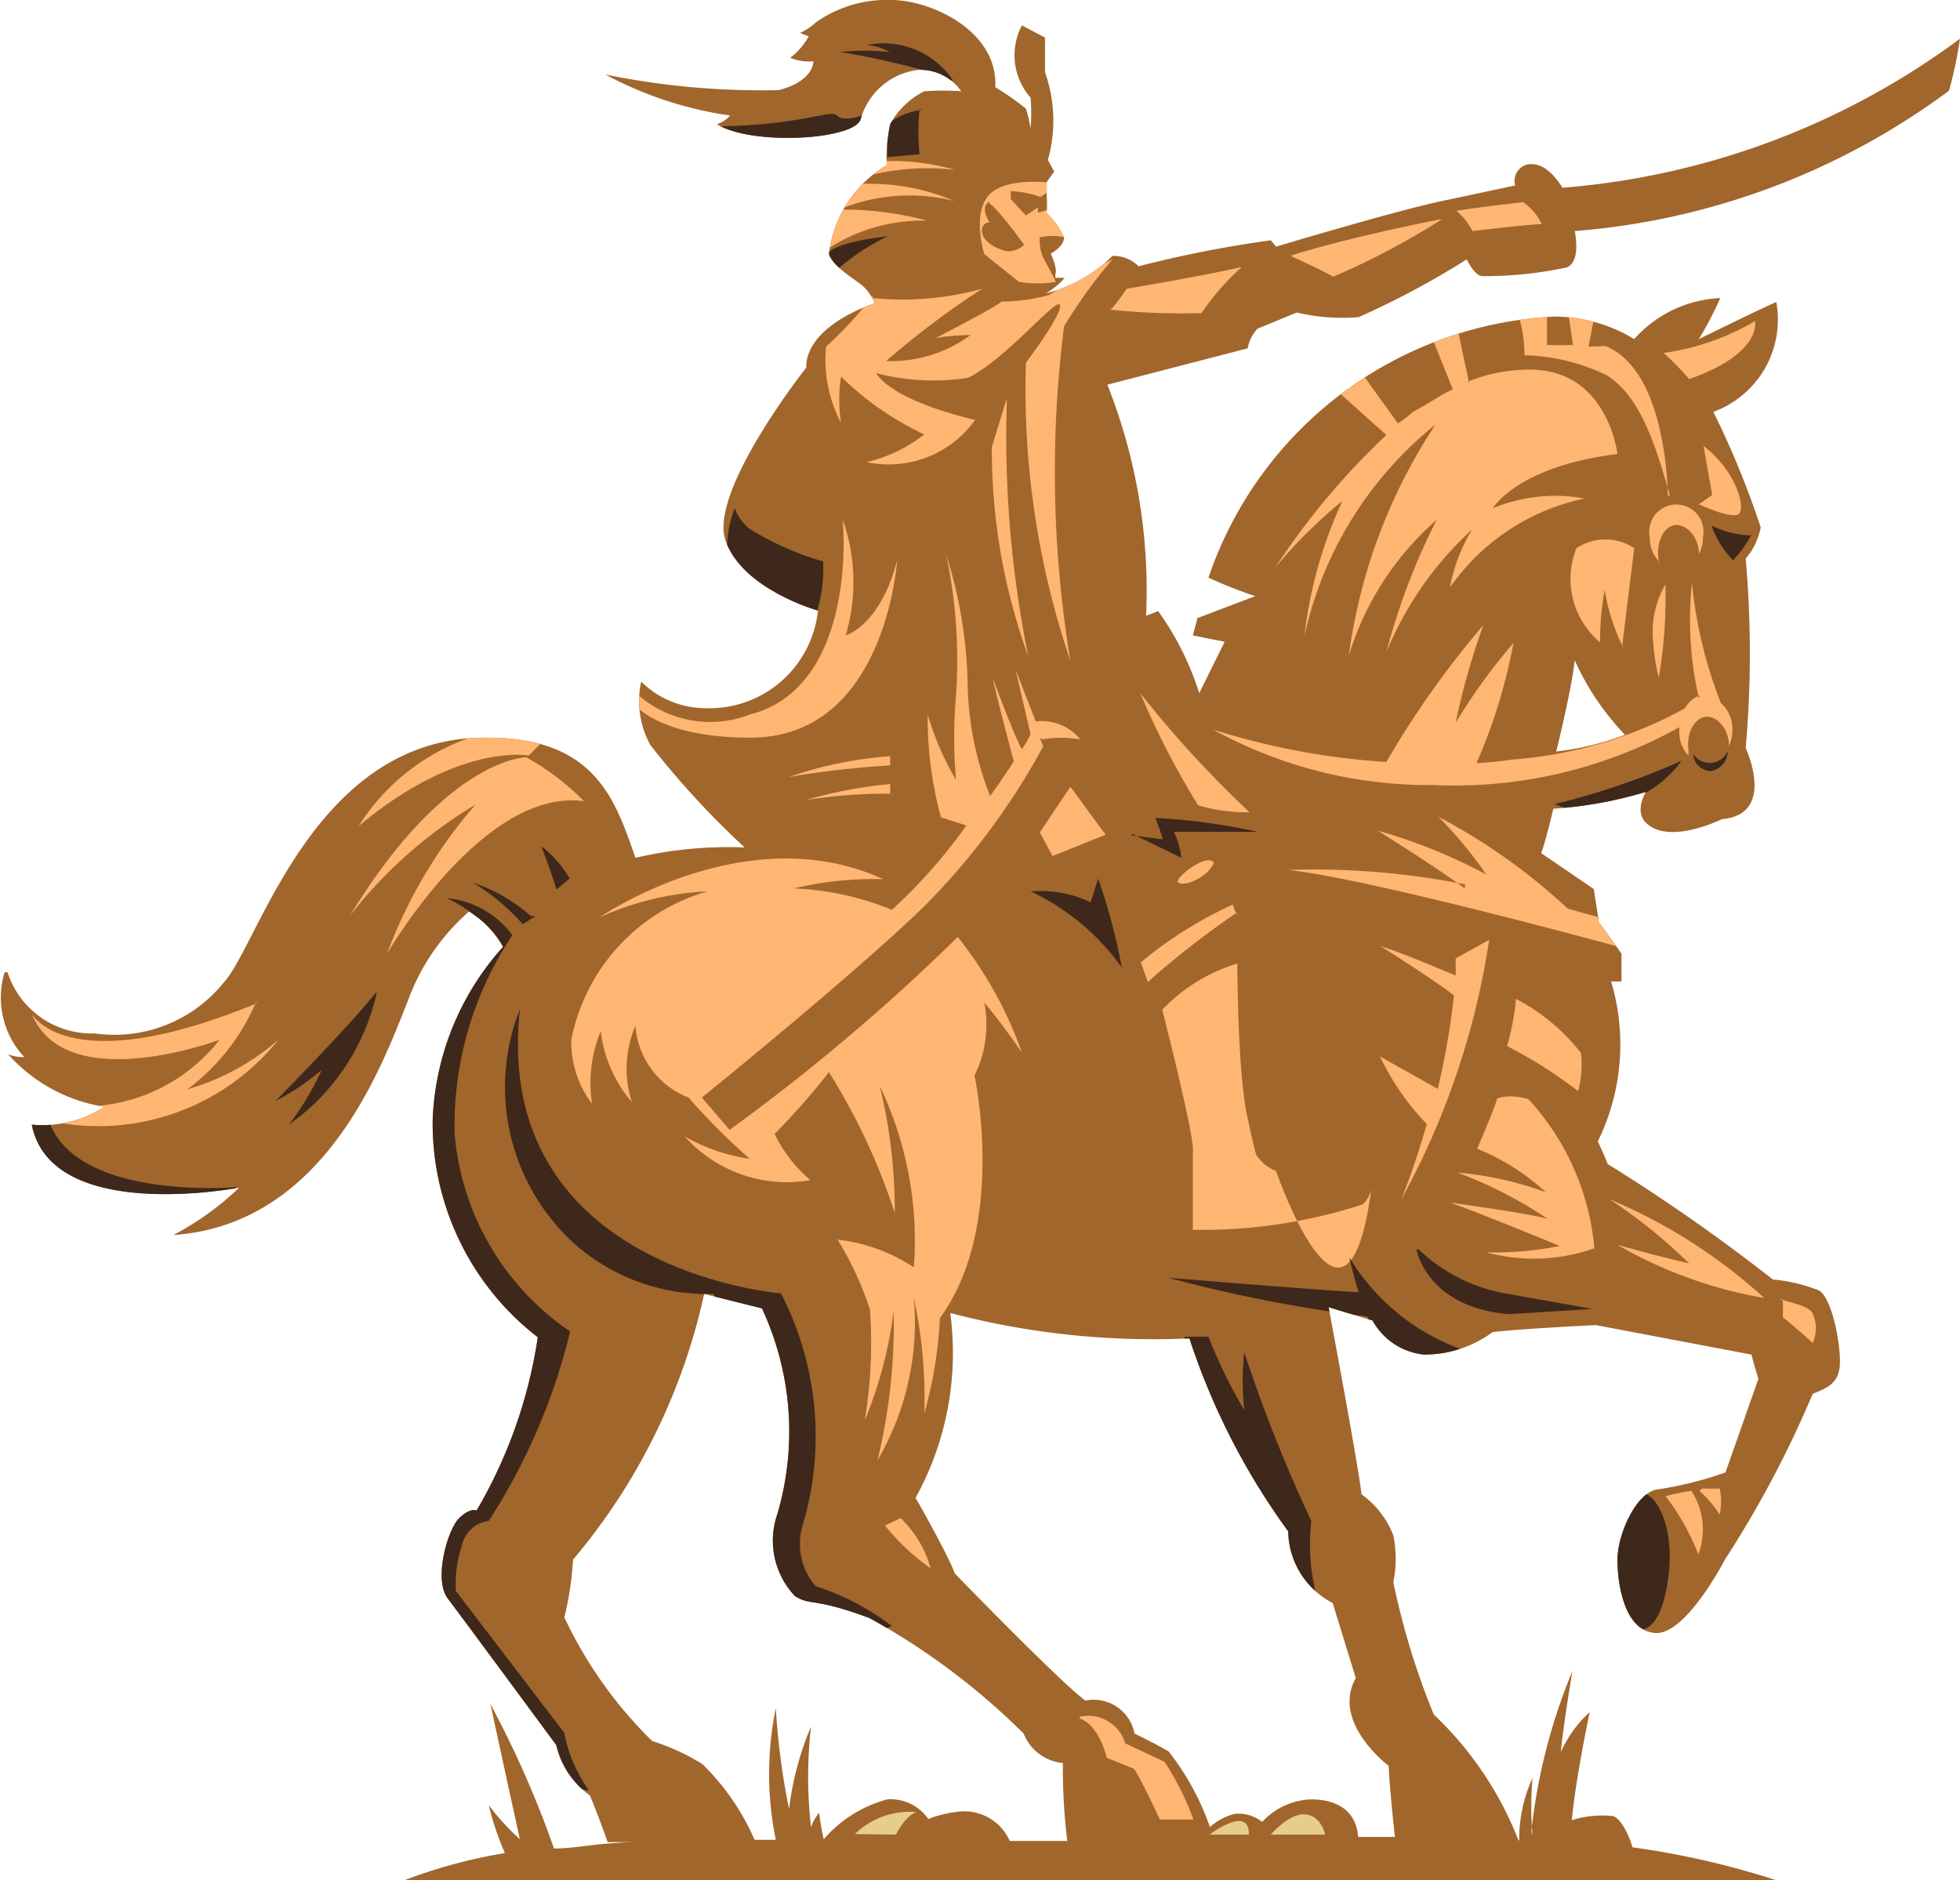
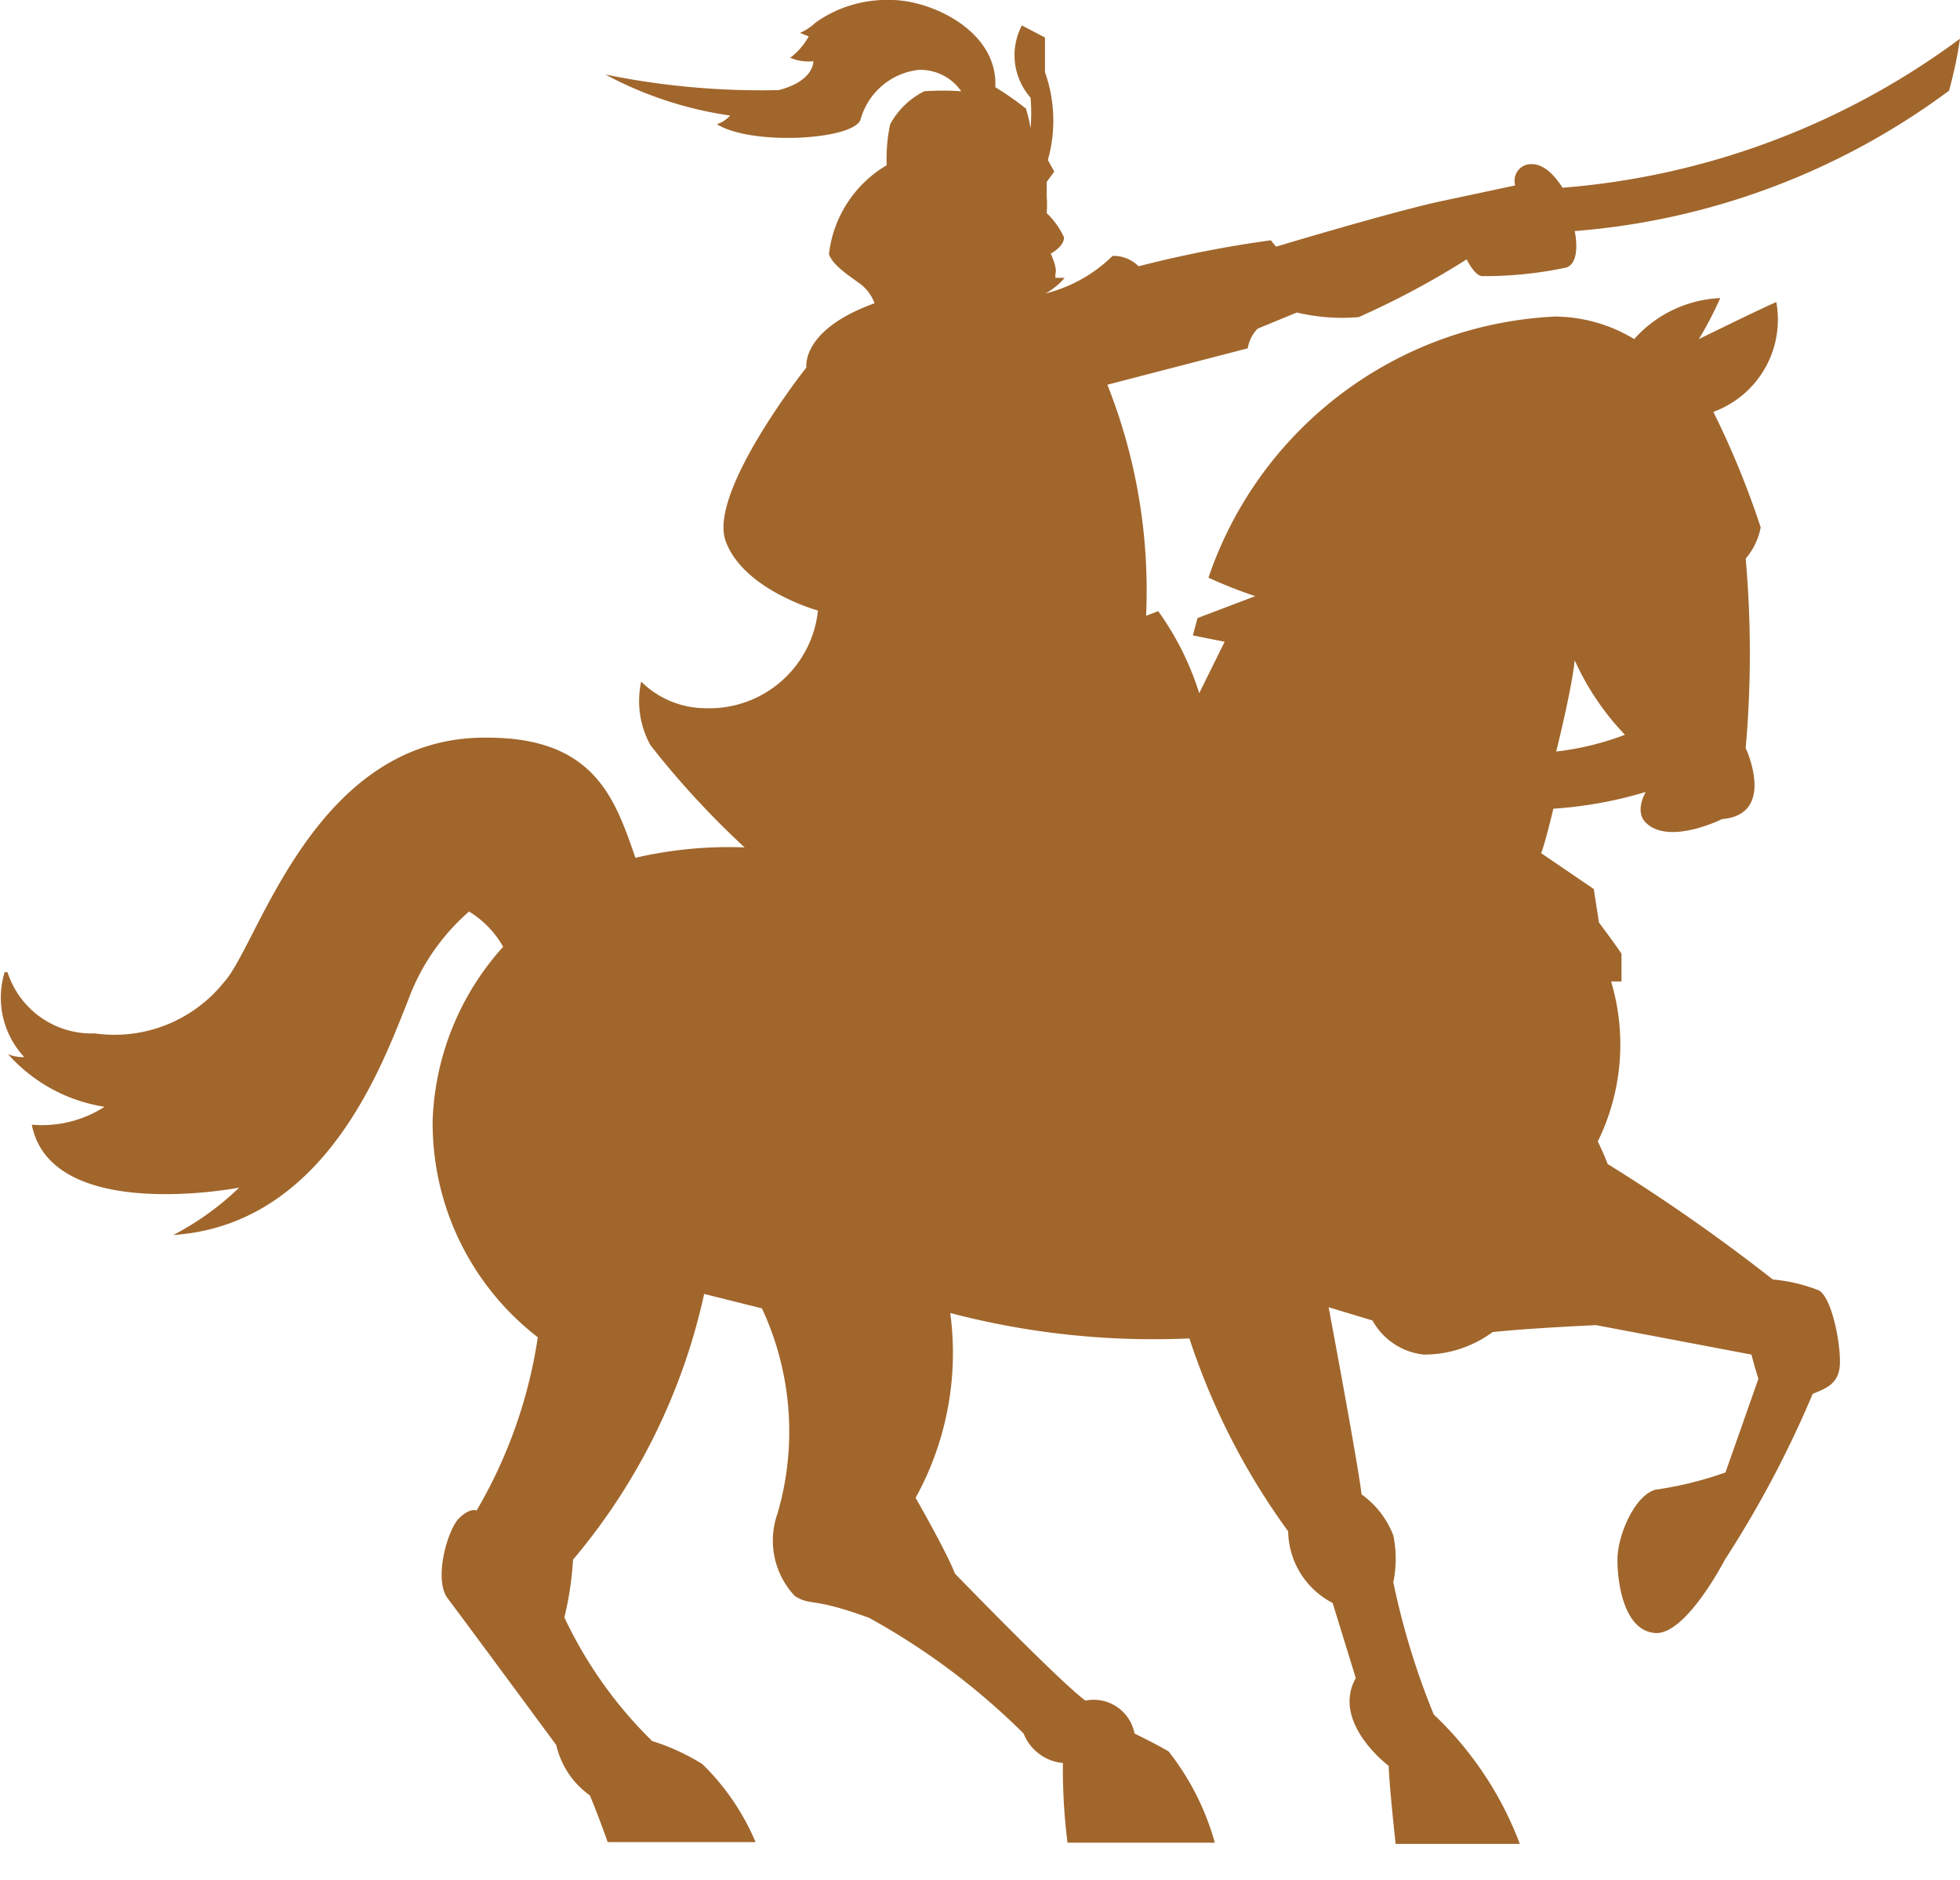
<svg xmlns="http://www.w3.org/2000/svg" id="Layer_1" data-name="Layer 1" viewBox="0 0 33.93 32.55">
  <defs>
    <style>.cls-1{fill:none;clip-rule:evenodd;}.cls-2{fill:#a1662c;}.cls-2,.cls-4,.cls-5,.cls-7{fill-rule:evenodd;}.cls-3{clip-path:url(#clip-path);}.cls-4{fill:#ffb672;}.cls-5{fill:#3e281b;}.cls-6{clip-path:url(#clip-path-2);}.cls-7{fill:#e7cd8c;}</style>
    <clipPath id="clip-path">
      <path class="cls-1" d="M28.13,12.72a4.89,4.89,0,0,1-1.19.29s.27-1.08.32-1.58a4.56,4.56,0,0,0,.87,1.29Zm-28,4.11a1.53,1.53,0,0,0,1.51,1.06A2.43,2.43,0,0,0,3.88,17c.6-.65,1.56-4.27,4.56-4.23,1.86,0,2.21,1.07,2.56,2.08a7.11,7.11,0,0,1,1.89-.18,15,15,0,0,1-1.63-1.77,1.58,1.58,0,0,1-.16-1.1,1.59,1.59,0,0,0,1.11.46,1.89,1.89,0,0,0,1.95-1.69s-1.3-.36-1.6-1.21,1.4-3,1.4-3-.1-.65,1.18-1.11a.75.75,0,0,0-.24-.33c-.19-.14-.48-.32-.55-.52a2.06,2.06,0,0,1,1-1.54,2.86,2.86,0,0,1,.06-.71A1.37,1.37,0,0,1,16,1.58a4.49,4.49,0,0,1,.64,0,.86.86,0,0,0-.74-.37,1.18,1.18,0,0,0-1,.85c-.09.36-1.88.47-2.49.09A.53.53,0,0,0,12.64,2a6.5,6.5,0,0,1-2.16-.71,13.48,13.48,0,0,0,3,.27c.62-.16.6-.5.6-.5A.81.81,0,0,1,13.68,1,1.19,1.19,0,0,0,14,.63L13.85.57a1,1,0,0,0,.27-.18A2.13,2.13,0,0,1,15.43,0c.68,0,1.85.53,1.8,1.51a5,5,0,0,1,.53.37,2.49,2.49,0,0,1,.08.34,3.07,3.07,0,0,0,0-.53A1.11,1.11,0,0,1,17.69.44l.4.21s0,.39,0,.6a2.51,2.51,0,0,1,.05,1.52l.11.2-.13.18s0,.14,0,.25a2,2,0,0,1,0,.29,1.37,1.37,0,0,1,.3.42c0,.16-.23.28-.23.28s.12.26.08.35l0,.07.16,0a1.18,1.18,0,0,1-.33.27,2.53,2.53,0,0,0,1.16-.65.61.61,0,0,1,.45.18A20,20,0,0,1,22,4.16l.09.11s2.13-.64,2.92-.8l1.22-.26a.29.29,0,0,1,.2-.36c.28-.06.49.2.62.4A13.31,13.31,0,0,0,33.93.67a7.28,7.28,0,0,1-.19.9A12.5,12.5,0,0,1,27.26,4s.12.53-.14.63a6.75,6.75,0,0,1-1.46.15c-.13,0-.27-.29-.27-.29a14.46,14.46,0,0,1-1.87,1,3.4,3.4,0,0,1-1.07-.08l-.68.28a.64.64,0,0,0-.17.34l-2.43.63a9.65,9.65,0,0,1,.67,4l.21-.08A5,5,0,0,1,20.76,12l.44-.89L20.65,11l.08-.3,1-.38a7.85,7.85,0,0,1-.81-.32,6.67,6.67,0,0,1,6-4.52,2.68,2.68,0,0,1,1.37.39,2.12,2.12,0,0,1,1.49-.71,6.39,6.39,0,0,1-.37.71s1.16-.57,1.34-.64a1.7,1.7,0,0,1-1.09,1.9,15.09,15.09,0,0,1,.82,2,1.17,1.17,0,0,1-.26.54,18.7,18.7,0,0,1,0,3.28s.54,1.15-.41,1.23c0,0-.92.46-1.32.06-.2-.2,0-.53,0-.53a7.17,7.17,0,0,1-1.6.29s-.12.52-.21.77l.91.62.09.58s.27.36.39.54l0,.48-.18,0a3.81,3.81,0,0,1-.23,2.77s.12.25.17.39a31.7,31.7,0,0,1,2.86,2,2.85,2.85,0,0,1,.8.19c.23.14.38.95.36,1.29s-.26.41-.47.5A18.43,18.43,0,0,1,29.86,27s-.67,1.3-1.2,1.27S28,27.45,28,27s.34-1.2.72-1.22a6.26,6.26,0,0,0,1.15-.29l.57-1.62s-.07-.22-.12-.42l-2.69-.51s-1.13.05-1.79.12a2,2,0,0,1-1.19.39,1.15,1.15,0,0,1-.89-.59L23,22.63s.51,2.71.57,3.24a1.56,1.56,0,0,1,.55.71,2,2,0,0,1,0,.81,13,13,0,0,0,.7,2.29,6,6,0,0,1,1.49,2.24l-2.15,0s-.11-1-.12-1.35c0,0-1-.75-.57-1.52l-.4-1.3a1.42,1.42,0,0,1-.77-1.24,12,12,0,0,1-1.71-3.34,13.84,13.84,0,0,1-4.14-.44,5.19,5.19,0,0,1-.6,3.2s.54.94.68,1.31c0,0,1.82,1.88,2.26,2.2a.72.72,0,0,1,.85.57s.39.19.59.31a4.5,4.5,0,0,1,.8,1.58H18.48a10.22,10.22,0,0,1-.08-1.38.81.81,0,0,1-.68-.51,12,12,0,0,0-2.67-2c-1-.37-1-.2-1.29-.38a1.4,1.4,0,0,1-.3-1.43,5.05,5.05,0,0,0-.27-3.55l-1-.25A10.66,10.66,0,0,1,9.92,27a5.6,5.6,0,0,1-.15,1,7.4,7.4,0,0,0,1.52,2.14,3.74,3.74,0,0,1,.87.4,4.14,4.14,0,0,1,.92,1.35H10.52s-.18-.51-.31-.81a1.47,1.47,0,0,1-.58-.87S8,28,7.75,27.67s0-1.2.2-1.39.3-.13.3-.13a8.36,8.36,0,0,0,1.06-3,4.68,4.68,0,0,1-1.82-3.76,4.73,4.73,0,0,1,1.22-3,1.69,1.69,0,0,0-.59-.61,3.73,3.73,0,0,0-1.06,1.55C6.63,18.39,5.65,21.2,3,21.38a4.92,4.92,0,0,0,1.14-.82S.89,21.19.55,19.47a2,2,0,0,0,1.26-.31,2.81,2.81,0,0,1-1.67-.91.68.68,0,0,0,.28.05,1.51,1.51,0,0,1-.34-1.47Z" />
    </clipPath>
    <clipPath id="clip-path-2">
-       <path class="cls-1" d="M26.51,31.7a10,10,0,0,1,.71-2.77s-.16.95-.2,1.4a2.08,2.08,0,0,1,.5-.69s-.24,1.12-.31,1.87a1.74,1.74,0,0,1,.72-.07c.16.07.29.39.33.54a14.45,14.45,0,0,1,2.49.57H7a8.9,8.9,0,0,1,1.74-.47,5.16,5.16,0,0,1-.28-.83,4.25,4.25,0,0,0,.54.59c-.21-.95-.51-2.34-.51-2.34A17.43,17.43,0,0,1,9.59,32h0c.33,0,.65-.07,1-.09l.84-.06c.68,0,1.36,0,2,0h0a5.68,5.68,0,0,1,0-2.28,12.5,12.5,0,0,0,.23,1.75,5.19,5.19,0,0,1,.38-1.43,7.58,7.58,0,0,0,0,1.74.85.85,0,0,1,.14-.25,4.46,4.46,0,0,0,.08.46h0a2.2,2.2,0,0,1,1.1-.69.79.79,0,0,1,.71.34,1.91,1.91,0,0,1,.47-.12.86.86,0,0,1,.94.5H19l1.75,0h0a1,1,0,0,1,.63-.47.66.66,0,0,1,.47.14,1.21,1.21,0,0,1,.84-.39c.68,0,.81.42.82.65,1,0,1.93,0,2.79.06a2.52,2.52,0,0,1,.23-1.08,5.76,5.76,0,0,0,0,1Z" />
-     </clipPath>
+       </clipPath>
  </defs>
  <path class="cls-2" d="M28.13,12.72a4.89,4.89,0,0,1-1.19.29s.27-1.08.32-1.58a4.56,4.56,0,0,0,.87,1.29Zm-28,4.11a1.53,1.53,0,0,0,1.51,1.06A2.43,2.43,0,0,0,3.88,17c.6-.65,1.56-4.27,4.56-4.23,1.86,0,2.21,1.07,2.56,2.08a7.11,7.11,0,0,1,1.89-.18,15,15,0,0,1-1.63-1.77,1.58,1.58,0,0,1-.16-1.1,1.59,1.59,0,0,0,1.11.46,1.89,1.89,0,0,0,1.95-1.69s-1.3-.36-1.6-1.21,1.4-3,1.4-3-.1-.65,1.18-1.11a.75.75,0,0,0-.24-.33c-.19-.14-.48-.32-.55-.52a2.06,2.06,0,0,1,1-1.54,2.86,2.86,0,0,1,.06-.71A1.37,1.37,0,0,1,16,1.58a4.49,4.49,0,0,1,.64,0,.86.86,0,0,0-.74-.37,1.18,1.18,0,0,0-1,.85c-.09.36-1.88.47-2.49.09A.53.53,0,0,0,12.64,2a6.5,6.5,0,0,1-2.16-.71,13.48,13.48,0,0,0,3,.27c.62-.16.6-.5.6-.5A.81.81,0,0,1,13.68,1,1.19,1.19,0,0,0,14,.63L13.85.57a1,1,0,0,0,.27-.18A2.13,2.13,0,0,1,15.43,0c.68,0,1.85.53,1.8,1.51a5,5,0,0,1,.53.37,2.49,2.49,0,0,1,.08.34,3.07,3.07,0,0,0,0-.53A1.11,1.11,0,0,1,17.69.44l.4.21s0,.39,0,.6a2.51,2.51,0,0,1,.05,1.52l.11.2-.13.18s0,.14,0,.25a2,2,0,0,1,0,.29,1.37,1.37,0,0,1,.3.42c0,.16-.23.28-.23.28s.12.26.08.35l0,.07.16,0a1.18,1.18,0,0,1-.33.27,2.53,2.53,0,0,0,1.16-.65.61.61,0,0,1,.45.18A20,20,0,0,1,22,4.16l.09.11s2.13-.64,2.92-.8l1.22-.26a.29.29,0,0,1,.2-.36c.28-.06.49.2.62.4A13.31,13.31,0,0,0,33.93.67a7.28,7.28,0,0,1-.19.9A12.5,12.5,0,0,1,27.26,4s.12.53-.14.63a6.75,6.75,0,0,1-1.46.15c-.13,0-.27-.29-.27-.29a14.46,14.46,0,0,1-1.87,1,3.4,3.4,0,0,1-1.07-.08l-.68.28a.64.64,0,0,0-.17.34l-2.43.63a9.65,9.65,0,0,1,.67,4l.21-.08A5,5,0,0,1,20.76,12l.44-.89L20.65,11l.08-.3,1-.38a7.85,7.85,0,0,1-.81-.32,6.67,6.67,0,0,1,6-4.52,2.68,2.68,0,0,1,1.37.39,2.12,2.12,0,0,1,1.49-.71,6.39,6.39,0,0,1-.37.71s1.16-.57,1.34-.64a1.7,1.7,0,0,1-1.09,1.9,15.09,15.09,0,0,1,.82,2,1.17,1.17,0,0,1-.26.54,18.7,18.7,0,0,1,0,3.28s.54,1.15-.41,1.23c0,0-.92.46-1.32.06-.2-.2,0-.53,0-.53a7.17,7.17,0,0,1-1.6.29s-.12.52-.21.77l.91.62.09.58s.27.36.39.54l0,.48-.18,0a3.81,3.81,0,0,1-.23,2.77s.12.25.17.39a31.7,31.7,0,0,1,2.86,2,2.85,2.85,0,0,1,.8.19c.23.14.38.95.36,1.29s-.26.41-.47.5A18.43,18.43,0,0,1,29.86,27s-.67,1.3-1.2,1.27S28,27.45,28,27s.34-1.2.72-1.22a6.26,6.26,0,0,0,1.15-.29l.57-1.62s-.07-.22-.12-.42l-2.69-.51s-1.13.05-1.79.12a2,2,0,0,1-1.19.39,1.15,1.15,0,0,1-.89-.59L23,22.63s.51,2.71.57,3.24a1.56,1.56,0,0,1,.55.71,2,2,0,0,1,0,.81,13,13,0,0,0,.7,2.29,6,6,0,0,1,1.49,2.24l-2.15,0s-.11-1-.12-1.35c0,0-1-.75-.57-1.52l-.4-1.3a1.42,1.42,0,0,1-.77-1.24,12,12,0,0,1-1.71-3.34,13.84,13.84,0,0,1-4.14-.44,5.19,5.19,0,0,1-.6,3.2s.54.94.68,1.31c0,0,1.82,1.88,2.26,2.2a.72.72,0,0,1,.85.57s.39.19.59.31a4.5,4.5,0,0,1,.8,1.58H18.48a10.22,10.22,0,0,1-.08-1.38.81.81,0,0,1-.68-.51,12,12,0,0,0-2.67-2c-1-.37-1-.2-1.29-.38a1.4,1.4,0,0,1-.3-1.43,5.05,5.05,0,0,0-.27-3.55l-1-.25A10.66,10.66,0,0,1,9.92,27a5.6,5.6,0,0,1-.15,1,7.4,7.4,0,0,0,1.52,2.14,3.74,3.74,0,0,1,.87.4,4.14,4.14,0,0,1,.92,1.35H10.52s-.18-.51-.31-.81a1.47,1.47,0,0,1-.58-.87S8,28,7.75,27.67s0-1.2.2-1.39.3-.13.3-.13a8.36,8.36,0,0,0,1.06-3,4.68,4.68,0,0,1-1.82-3.76,4.73,4.73,0,0,1,1.22-3,1.69,1.69,0,0,0-.59-.61,3.73,3.73,0,0,0-1.06,1.55C6.63,18.39,5.65,21.2,3,21.38a4.92,4.92,0,0,0,1.14-.82S.89,21.19.55,19.47a2,2,0,0,0,1.26-.31,2.81,2.81,0,0,1-1.67-.91.68.68,0,0,0,.28.05,1.51,1.51,0,0,1-.34-1.47Z" />
  <g class="cls-3">
-     <path class="cls-4" d="M25.21,3.65a1.07,1.07,0,0,1,.28.35s1-.12,1.2-.12a1,1,0,0,0-.32-.38s-.73.08-1.16.15Zm-8.08-.12c.06,0,.4.43.6.71a.42.42,0,0,1-.27.11C17.3,4.34,17,4.19,17,4a.13.13,0,0,1,.13-.15s-.18-.27,0-.36ZM15,2.81a4,4,0,0,1,1.53.13,4.17,4.17,0,0,0-2.07.29,3.72,3.72,0,0,1,2.06.25,3.17,3.17,0,0,0-2,.15,5.55,5.55,0,0,1,1.53.19,3,3,0,0,0-1.84.57l0-1,.4-.56.38,0Zm7.36,1.63s.43.19.72.35a12.92,12.92,0,0,0,1.89-1s-1.52.29-2.61.63Zm-4.2-1.28s-.79-.1-1.06.24-.06,1-.06,1l.6.48a2,2,0,0,0,.64,0s-.12-.24-.19-.36A.72.72,0,0,1,18,4.11a.94.94,0,0,1,.43,0l-.05-.4-.19-.11a.73.73,0,0,1-.22.08.26.26,0,0,1,0-.09l-.21.14-.26-.28a.63.63,0,0,1,0-.14,1.6,1.6,0,0,1,.51.1l.17-.11V3.16Zm1.09,2.18A3.19,3.19,0,0,0,19.5,5s1.47-.25,2-.38a4.34,4.34,0,0,0-.7.8,11.91,11.91,0,0,1-1.59-.06Zm10,1.23a5.55,5.55,0,0,0-.45-.46,4.29,4.29,0,0,0,1.58-.55s.14.55-1.13,1Zm-.38,2s0-2.15-1.08-2.58L27.5,6l.11-.57-.47-.07.09.61a4.47,4.47,0,0,1-.45,0V5.32h-.54a2.35,2.35,0,0,1,.15.83,3.42,3.42,0,0,1,1.43.35c.52.34.79,1,1.09,2.09Zm.62-.85.15.85-.23.16s.51.24.67.18,0-.74-.59-1.19Zm-.77,2a.59.59,0,0,1-.16-.42.47.47,0,1,1,.92,0,.57.57,0,0,1-.07.29v0c0-.3-.22-.52-.41-.5s-.33.28-.29.58c0,0,0,.06,0,.09Zm-.64,1.48.21-1.71a.9.9,0,0,0-1,0,1.43,1.43,0,0,0,.41,1.63,4.82,4.82,0,0,1,.08-.91,3.39,3.39,0,0,0,.32,1Zm-10.28.16a10.43,10.43,0,0,1-.63-3.62s.17-.56.26-.84a19.22,19.22,0,0,0,.37,4.46Zm7.6-4.75a2.85,2.85,0,0,1,1-.21C27.83,6.34,28,7.86,28,7.86c-1.73.21-2.16.94-2.16.94a2.81,2.81,0,0,1,1.59-.17,3.79,3.79,0,0,0-2.33,1.54,3,3,0,0,1,.38-1A5.91,5.91,0,0,0,24,11.29,11.37,11.37,0,0,1,24.87,9a5.08,5.08,0,0,0-1.52,2.35,9.51,9.51,0,0,1,1.5-4,6.46,6.46,0,0,0-2.27,3.67,7.59,7.59,0,0,1,.66-2.35,8.63,8.63,0,0,0-1.16,1.15A12.63,12.63,0,0,1,24,7.53l-.94-.84.42-.36.72,1,.13-.09h0l.13-.11L24.69,7l.3-.18.16-.08h0l-.43-1.07.48-.13.23,1.08ZM15.11,5.16A5.18,5.18,0,0,0,17,5a14.9,14.9,0,0,0-1.66,1.25,2.31,2.31,0,0,0,1.46-.45,4.15,4.15,0,0,0-.6.05s1-.51,1.14-.63a3.12,3.12,0,0,0,.81-.11l.41-.24.53-.3.17-.08a8.43,8.43,0,0,0-.84,1.16,20,20,0,0,0,.11,5.79,14.59,14.59,0,0,1-.77-5.16s.64-.85.59-1-.91.92-1.59,1.26a3.91,3.91,0,0,1-1.59-.08s.18.44,1.71.81A1.84,1.84,0,0,1,15,8a2.54,2.54,0,0,0,1-.48,5.19,5.19,0,0,1-1.44-1,2.57,2.57,0,0,0,0,.8A2.33,2.33,0,0,1,14.3,6a6.42,6.42,0,0,0,.81-.88Zm13.6,6.55a3.29,3.29,0,0,1-.09-.59,1.62,1.62,0,0,1,.21-1,8.18,8.18,0,0,1-.12,1.64ZM14.59,9a3.25,3.25,0,0,1,.05,2s.6-.17.89-1.3c0,0-.19,3.07-2.54,3.07-1.68,0-2.06-.64-2.06-.64l0-.21a1.9,1.9,0,0,0,2.05.45C14.45,12,14.67,10.1,14.59,9Zm.82,4.09v.16a16.32,16.32,0,0,0-1.75.2,6.84,6.84,0,0,1,1.76-.36Zm14-1a6.1,6.1,0,0,1-.12-2,7.7,7.7,0,0,0,.5,2.08h0a.6.6,0,0,1,.2.46.64.64,0,0,1-.06.28v0c0-.3-.22-.53-.41-.5s-.33.28-.29.58c0,0,0,.06,0,.09a.59.59,0,0,1-.16-.42v-.07a8,8,0,0,1-4.25,1A7.75,7.75,0,0,1,21,12.63a12.45,12.45,0,0,0,3,.56,16,16,0,0,1,1.68-2.37,12.23,12.23,0,0,0-.48,1.69,10.17,10.17,0,0,1,1-1.38,9.4,9.4,0,0,1-.64,2.08,5.73,5.73,0,0,0,.61-.06,7.3,7.3,0,0,0,3-.89v0a.46.46,0,0,1,.26-.22Zm-14,1.48,0,.17a8.92,8.92,0,0,0-1.46.11,7.81,7.81,0,0,1,1.5-.28ZM19.74,12a14,14,0,0,0,1,1.94,2.84,2.84,0,0,0,.89.12A18.59,18.59,0,0,1,19.74,12Zm-10.27.75s-.11.13-.32.33c0,0-1.21-.23-2.94,1.22a3.71,3.71,0,0,1,2.51-1.68l.75.13ZM18,14.41l.53-.79.61.83-.92.37L18,14.41Zm3,.51c.05,0-.06.16-.19.25s-.31.16-.41.11.45-.5.6-.36Zm4.36.46c-.56-.41-1.51-1-1.51-1a9.26,9.26,0,0,1,1.88.76,7.25,7.25,0,0,0-.83-1,10.33,10.33,0,0,1,2.24,1.59l.61.17.44,0-.06.52s-4.36-1.2-5.83-1.36a13.38,13.38,0,0,1,3.06.25ZM10.11,13.87a4.37,4.37,0,0,0-1-.76s-1.38,0-3.05,2.74a7.86,7.86,0,0,1,2.17-1.92A8.4,8.4,0,0,0,6.7,16.51s1.66-2.88,3.41-2.64Zm11.3,1.93A15,15,0,0,0,19.87,17l-.12-.34a7,7,0,0,1,1.59-1l.07.19Zm4.68,2.31a7.89,7.89,0,0,1,1.23.78,1.87,1.87,0,0,0,.05-.66,3.45,3.45,0,0,0-1.13-.94s0,.27-.15.82ZM4.44,17.33a3.68,3.68,0,0,1-1.2,1.53A4.18,4.18,0,0,0,4.82,18,4,4,0,0,1,.88,19.41l.73-.26A3,3,0,0,0,3.8,18s-2.66,1-3.25-.45c0,0,.62,1.17,3.89-.18Zm20.76-.44c0-.2,0-.3,0-.3l.58-.32a13.5,13.5,0,0,1-1.52,4.49c.18-.45.32-.89.44-1.3a4.42,4.42,0,0,1-.81-1.17l1,.56a13.5,13.5,0,0,0,.28-1.62c-.44-.33-1.27-.85-1.27-.85.45.14,1,.39,1.31.51Zm-5.08.59a3,3,0,0,1,1.3-.8s0,1.84.17,2.64.17.69.17.69a.69.69,0,0,0,.33.26s1.22,3.55,1.65.31a.53.53,0,0,1-.15.27,9,9,0,0,1-2.94.44s0-1.06,0-1.4-.53-2.41-.53-2.41Zm5.45,2.41s.36-.84.34-.86.24-.1.55,0a4.37,4.37,0,0,1,1.14,2.58,3.15,3.15,0,0,1-1.87.07A5.73,5.73,0,0,0,27,21.57s-1.25-.52-1.89-.75c0,0,1.33.18,1.68.28a7.35,7.35,0,0,0-1.56-.8,5.85,5.85,0,0,1,1.53.34,3.91,3.91,0,0,0-1.18-.75Zm2.29.87a9.25,9.25,0,0,1,2.68,1.71A7.66,7.66,0,0,1,28,21.55s.78.22,1.24.32a9,9,0,0,0-1.38-1.11Zm3,1.73a2.12,2.12,0,0,1,0,.31s.31.25.52.45a.62.62,0,0,0,0-.51c-.05-.11-.25-.16-.57-.25ZM18,12.77l.06.15A12.12,12.12,0,0,1,16,15.69C14.74,16.91,12.15,19,12.15,19l.48.56a34.85,34.85,0,0,0,3.95-3.34,6.91,6.91,0,0,1,1.11,2s-.4-.58-.65-.86a2,2,0,0,1-.17,1.26s.57,2.6-.6,4.2A7.25,7.25,0,0,1,16,24.47a8.11,8.11,0,0,0-.18-2,4.73,4.73,0,0,1-.63,2.81,9.9,9.9,0,0,0,.28-2.58,7.33,7.33,0,0,1-.5,1.89,8.21,8.21,0,0,0,.09-1.92,5.7,5.7,0,0,0-.56-1.21,3,3,0,0,1,1.32.48,6.21,6.21,0,0,0-.59-3.14A9.21,9.21,0,0,1,15.49,21a11,11,0,0,0-1.14-2.44,12.29,12.29,0,0,1-.94,1.07,2.41,2.41,0,0,0,.62.8,2.37,2.37,0,0,1-2.18-.76,3.11,3.11,0,0,0,1.13.39A10.68,10.68,0,0,1,11.92,19,1.44,1.44,0,0,1,11,17.76a1.86,1.86,0,0,0-.06,1.32,2.28,2.28,0,0,1-.54-1.23,2.34,2.34,0,0,0-.15,1.26A1.77,1.77,0,0,1,9.89,18a3.34,3.34,0,0,1,2.36-2.57,5.13,5.13,0,0,0-1.87.45s2.53-1.75,4.91-.66a6,6,0,0,0-1.55.16,5,5,0,0,1,1.7.37,9.12,9.12,0,0,0,1.29-1.46l-.44-.14a6.48,6.48,0,0,1-.23-1.78,4.91,4.91,0,0,0,.49,1.13,8.45,8.45,0,0,1,0-1.46,8.87,8.87,0,0,0-.17-2.44,7.93,7.93,0,0,1,.37,2.18,5.55,5.55,0,0,0,.39,2s.22-.3.41-.6c0,0-.33-1.24-.36-1.43,0,0,.37,1,.5,1.22a1.6,1.6,0,0,0,.15-.26l-.26-1.12.35.9a.85.85,0,0,1,.77.31,2,2,0,0,0-.66,0Zm11.46,13,.31,0a1.07,1.07,0,0,1,0,.45,2,2,0,0,0-.35-.41Zm-.62.13a3.12,3.12,0,0,1,.44-.09,1.22,1.22,0,0,1,.12,1.1,4,4,0,0,0-.56-1ZM16.11,27.15a1.9,1.9,0,0,0-.52-.87l-.27.13a3.88,3.88,0,0,0,.79.74Zm2.58,2.57a.67.67,0,0,1,.79.46l.68.32a4.81,4.81,0,0,1,.5,1l-.58,0s-.33-.71-.45-.88l-.47-.19s-.13-.57-.47-.68Z" />
-     <path class="cls-5" d="M16.51,1.41A1.45,1.45,0,0,0,15,.78.94.94,0,0,1,15.4.9a4,4,0,0,0-.85,0,15,15,0,0,1,1.56.35l.08.14.32,0ZM14.92,2s-.31.12-.43,0-.61.19-2.29.19l1.15.43L15,2.2l0-.18Zm1-.12a3.62,3.62,0,0,0,0,.79l-.56.05V2.18s.1-.19.59-.28Zm-1.6,2.52s.07-.2,1.05-.31a3.89,3.89,0,0,0-.87.57l-.26,0,.08-.22Zm16,4.85A1.84,1.84,0,0,1,30,9.7a1.64,1.64,0,0,1-.37-.6,1.68,1.68,0,0,0,.7.17Zm-17.73.38a1.88,1.88,0,0,1,.13-.83.83.83,0,0,0,.25.35,5.1,5.1,0,0,0,1.28.57,2.69,2.69,0,0,1-.1.85l-1.05,0-.51-1ZM29.91,13a.36.36,0,0,1-.29.35.32.32,0,0,1-.31-.3.34.34,0,0,0,.6-.05Zm-3,.92a12.76,12.76,0,0,0,2.2-.75,1.91,1.91,0,0,1-.67.58l-.92.36-.31-.08-.3-.11Zm-7.3.52.84.41a1.32,1.32,0,0,0-.13-.45s1,0,1.45,0A10.69,10.69,0,0,0,20,14.16a3.66,3.66,0,0,1,.13.37l-.55-.07Zm-9.75.77a1.82,1.82,0,0,0-.49-.56s.21.54.26.75l.23-.19Zm-.59.65L9.05,16a3.84,3.84,0,0,0-.86-.72,2.85,2.85,0,0,1,1,.58Zm8.61-.43a2,2,0,0,1,1,.19l.13-.41a10.23,10.23,0,0,1,.41,1.54,4.06,4.06,0,0,0-1.58-1.32ZM6.52,17.19A3.79,3.79,0,0,1,5,19.47a4.84,4.84,0,0,0,.57-.95,4.27,4.27,0,0,1-.8.54s1.32-1.34,1.73-1.87Zm-2.9,3.62.49-.26S1.3,20.8.84,19.38l-.67,0,.34.76,1,1,1.19,0,.88-.29Zm20.9.82s.17,1,1.6,1.12l1.45-.09L26,22.38a2.92,2.92,0,0,1-1.44-.75Zm-1,.74c-.1-.32-.16-.6-.16-.6a3.76,3.76,0,0,0,2,1.61l-.57.29-.85-.47a1.33,1.33,0,0,1-.27-.41,24.5,24.5,0,0,1-3.44-.67s2.52.21,3.29.25Zm-3,.77.4,0a8.75,8.75,0,0,0,.62,1.27,4.54,4.54,0,0,1,0-1,25.87,25.87,0,0,0,1.16,2.92,3.54,3.54,0,0,0,.09,1.29,6.11,6.11,0,0,1-1.11-.46c-.07-.12-.76-1.69-.76-1.69l-.46-1.9.05-.43Zm7.91,2.71c.23,0,.57.57.45,1.46s-.43,1-.7.85l-.5-.55.09-.95.12-.67a1.86,1.86,0,0,1,.54-.14ZM9,17.47a3.66,3.66,0,0,0,1,4.11,3.48,3.48,0,0,0,2.35.82l.65,1.33-.35,2.58,1,1.74,1.31.28.48-.18a4.35,4.35,0,0,0-1.32-.69,1.12,1.12,0,0,1-.22-1.07,5.4,5.4,0,0,0-.38-4S8.51,22,9,17.47ZM8.6,16.23a2.41,2.41,0,0,0-.86-.68,1.58,1.58,0,0,1,1.13.64h0a5.93,5.93,0,0,0-1,3.43,4.6,4.6,0,0,0,2,3.43,10.62,10.62,0,0,1-1.41,3.28.54.54,0,0,0-.46.41,2.22,2.22,0,0,0-.11.8L9.77,30a2.46,2.46,0,0,0,.43,1l-1.62-.33-1.72-3,.94-2.86-.49-3-.2-2.91.54-1.53.43-1.07.52-.08Z" />
-   </g>
-   <path class="cls-2" d="M26.51,31.7a10,10,0,0,1,.71-2.77s-.16.95-.2,1.4a2.08,2.08,0,0,1,.5-.69s-.24,1.12-.31,1.87a1.74,1.74,0,0,1,.72-.07c.16.07.29.39.33.54a14.45,14.45,0,0,1,2.49.57H7a8.9,8.9,0,0,1,1.74-.47,5.16,5.16,0,0,1-.28-.83,4.25,4.25,0,0,0,.54.59c-.21-.95-.51-2.34-.51-2.34A17.43,17.43,0,0,1,9.59,32h0c.33,0,.65-.07,1-.09l.84-.06c.68,0,1.36,0,2,0h0a5.68,5.68,0,0,1,0-2.28,12.5,12.5,0,0,0,.23,1.75,5.19,5.19,0,0,1,.38-1.43,7.58,7.58,0,0,0,0,1.74.85.85,0,0,1,.14-.25,4.46,4.46,0,0,0,.08.46h0a2.2,2.2,0,0,1,1.1-.69.79.79,0,0,1,.71.34,1.91,1.91,0,0,1,.47-.12.86.86,0,0,1,.94.5H19l1.75,0h0a1,1,0,0,1,.63-.47.66.66,0,0,1,.47.14,1.21,1.21,0,0,1,.84-.39c.68,0,.81.42.82.65,1,0,1.93,0,2.79.06a2.52,2.52,0,0,1,.23-1.08,5.76,5.76,0,0,0,0,1Z" />
+     </g>
  <g class="cls-6">
-     <path class="cls-7" d="M23,31.76H22s.32-.38.6-.35.34.35.34.35Zm-1.38,0-.68,0s.69-.53.68,0Zm-6.11,0s.16-.33.36-.39a1.36,1.36,0,0,0-1.07.38Z" />
-   </g>
+     </g>
</svg>